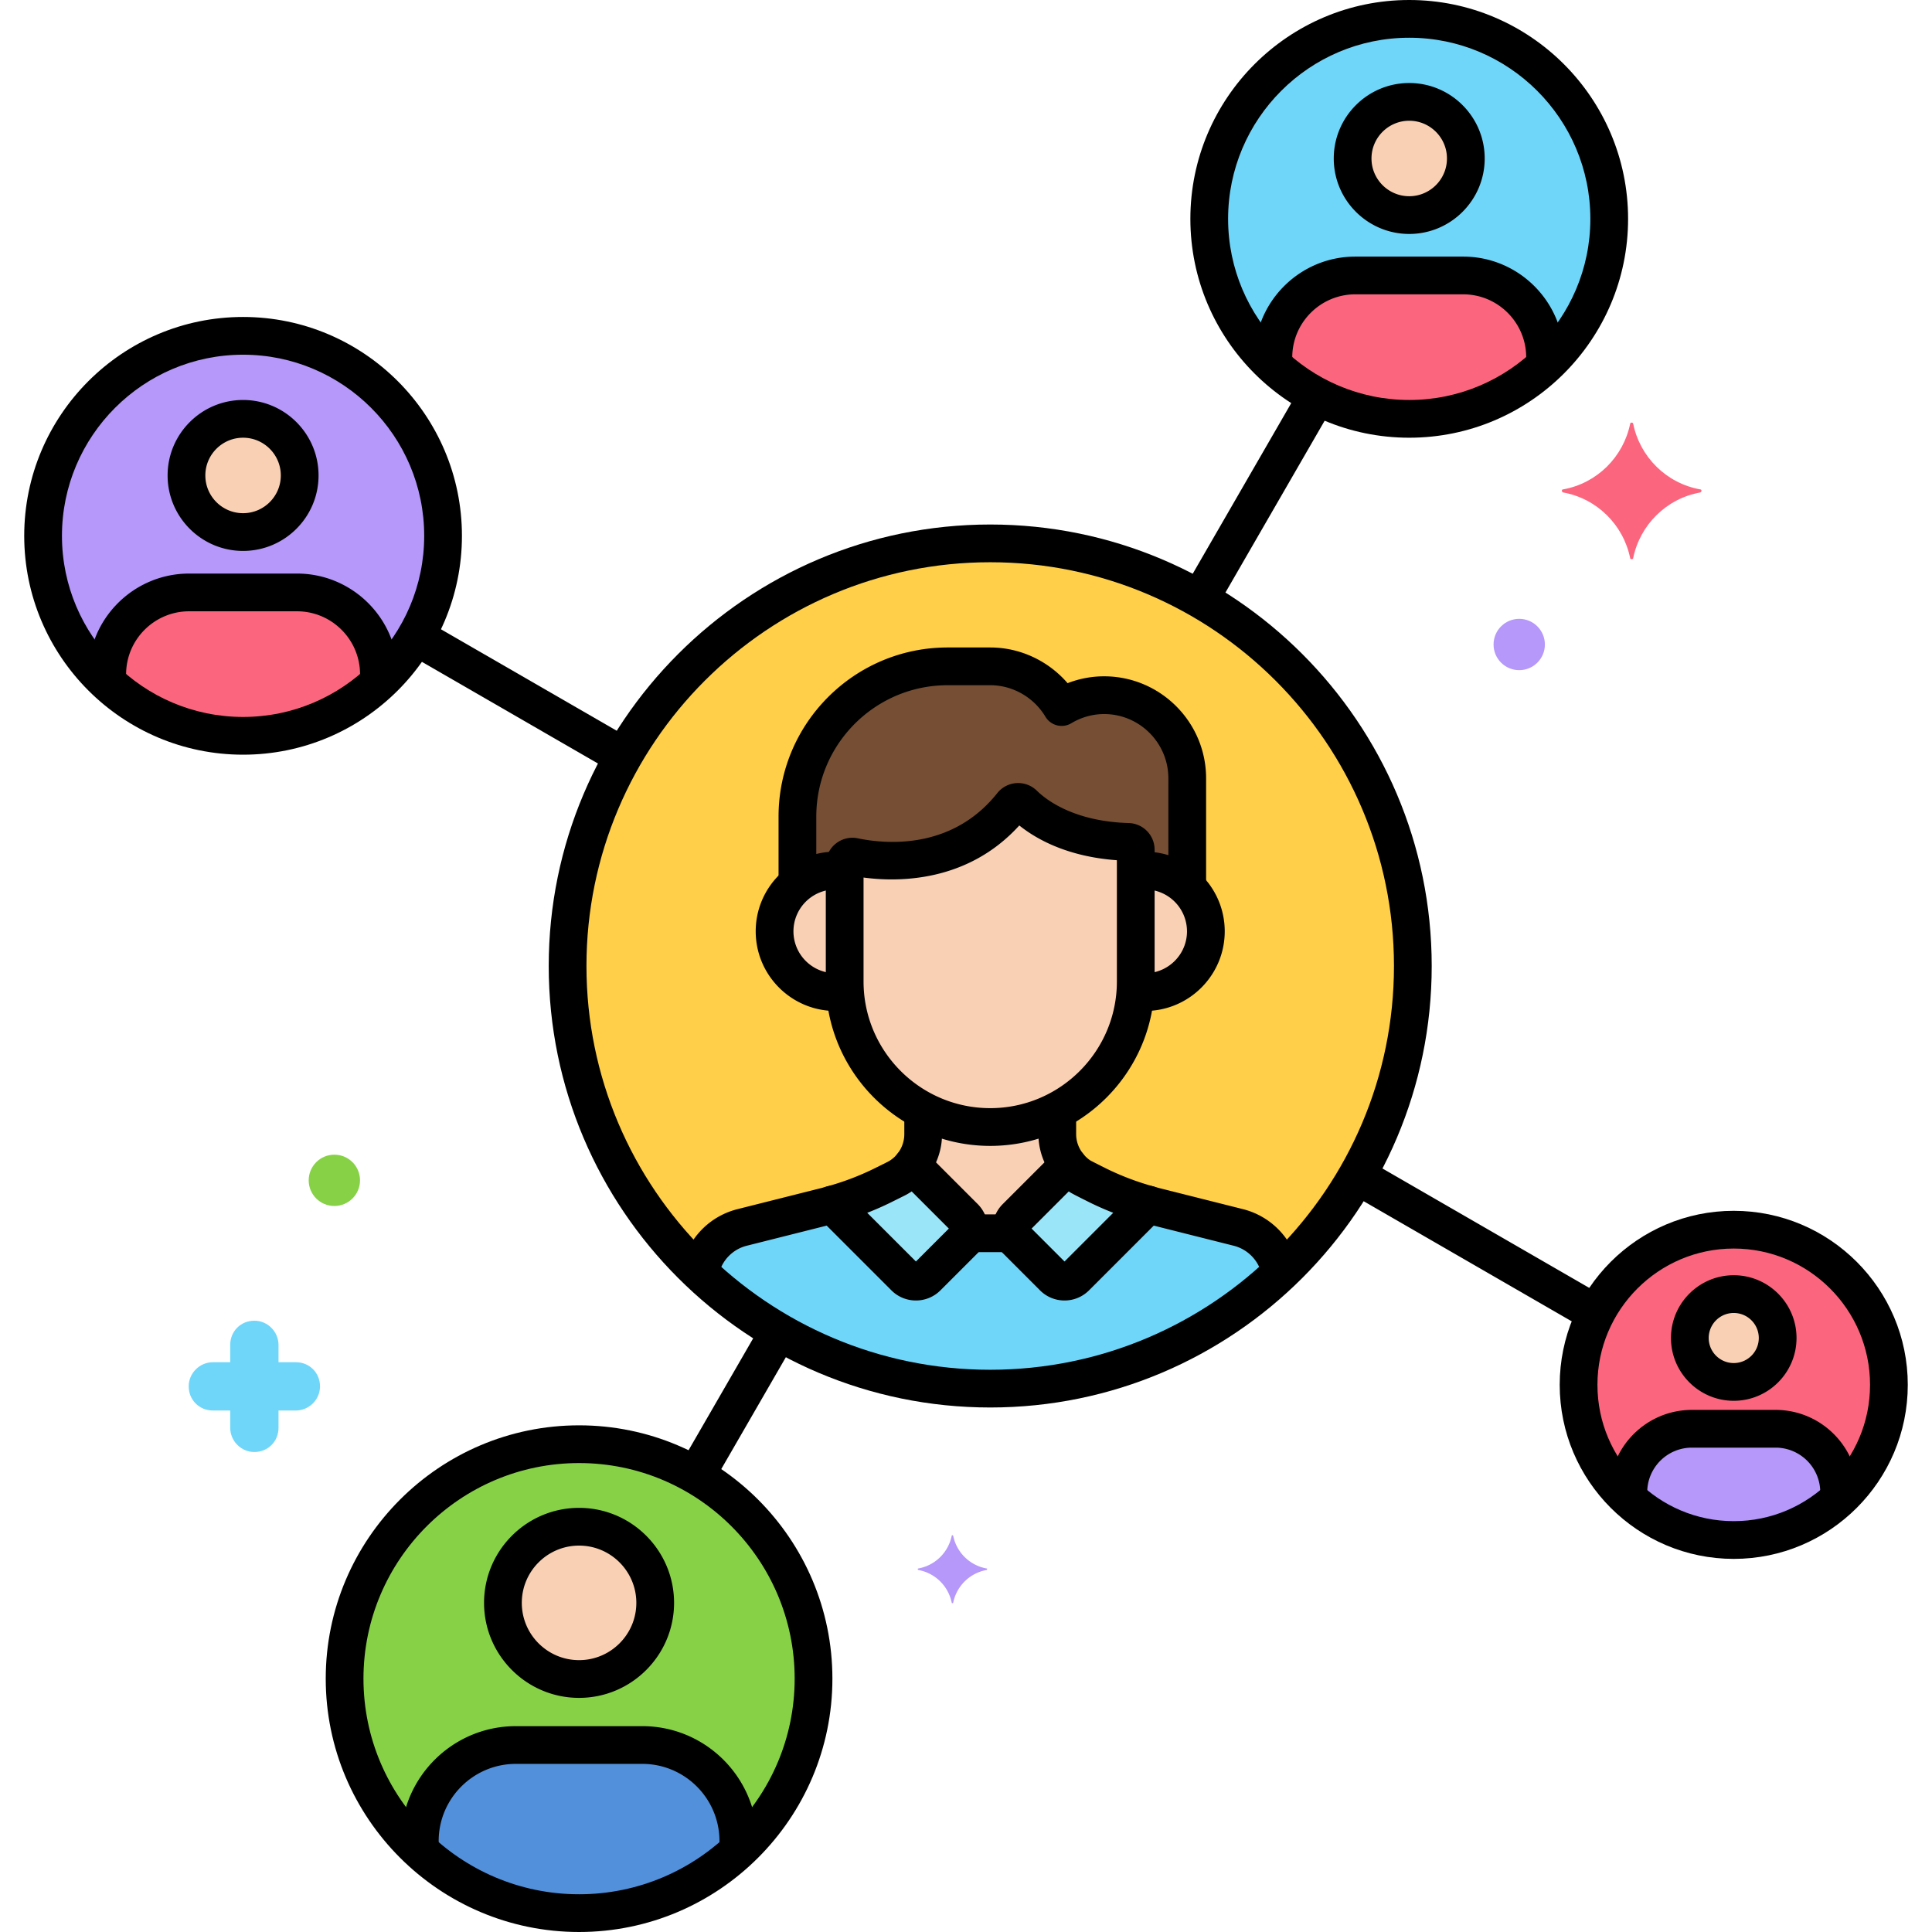
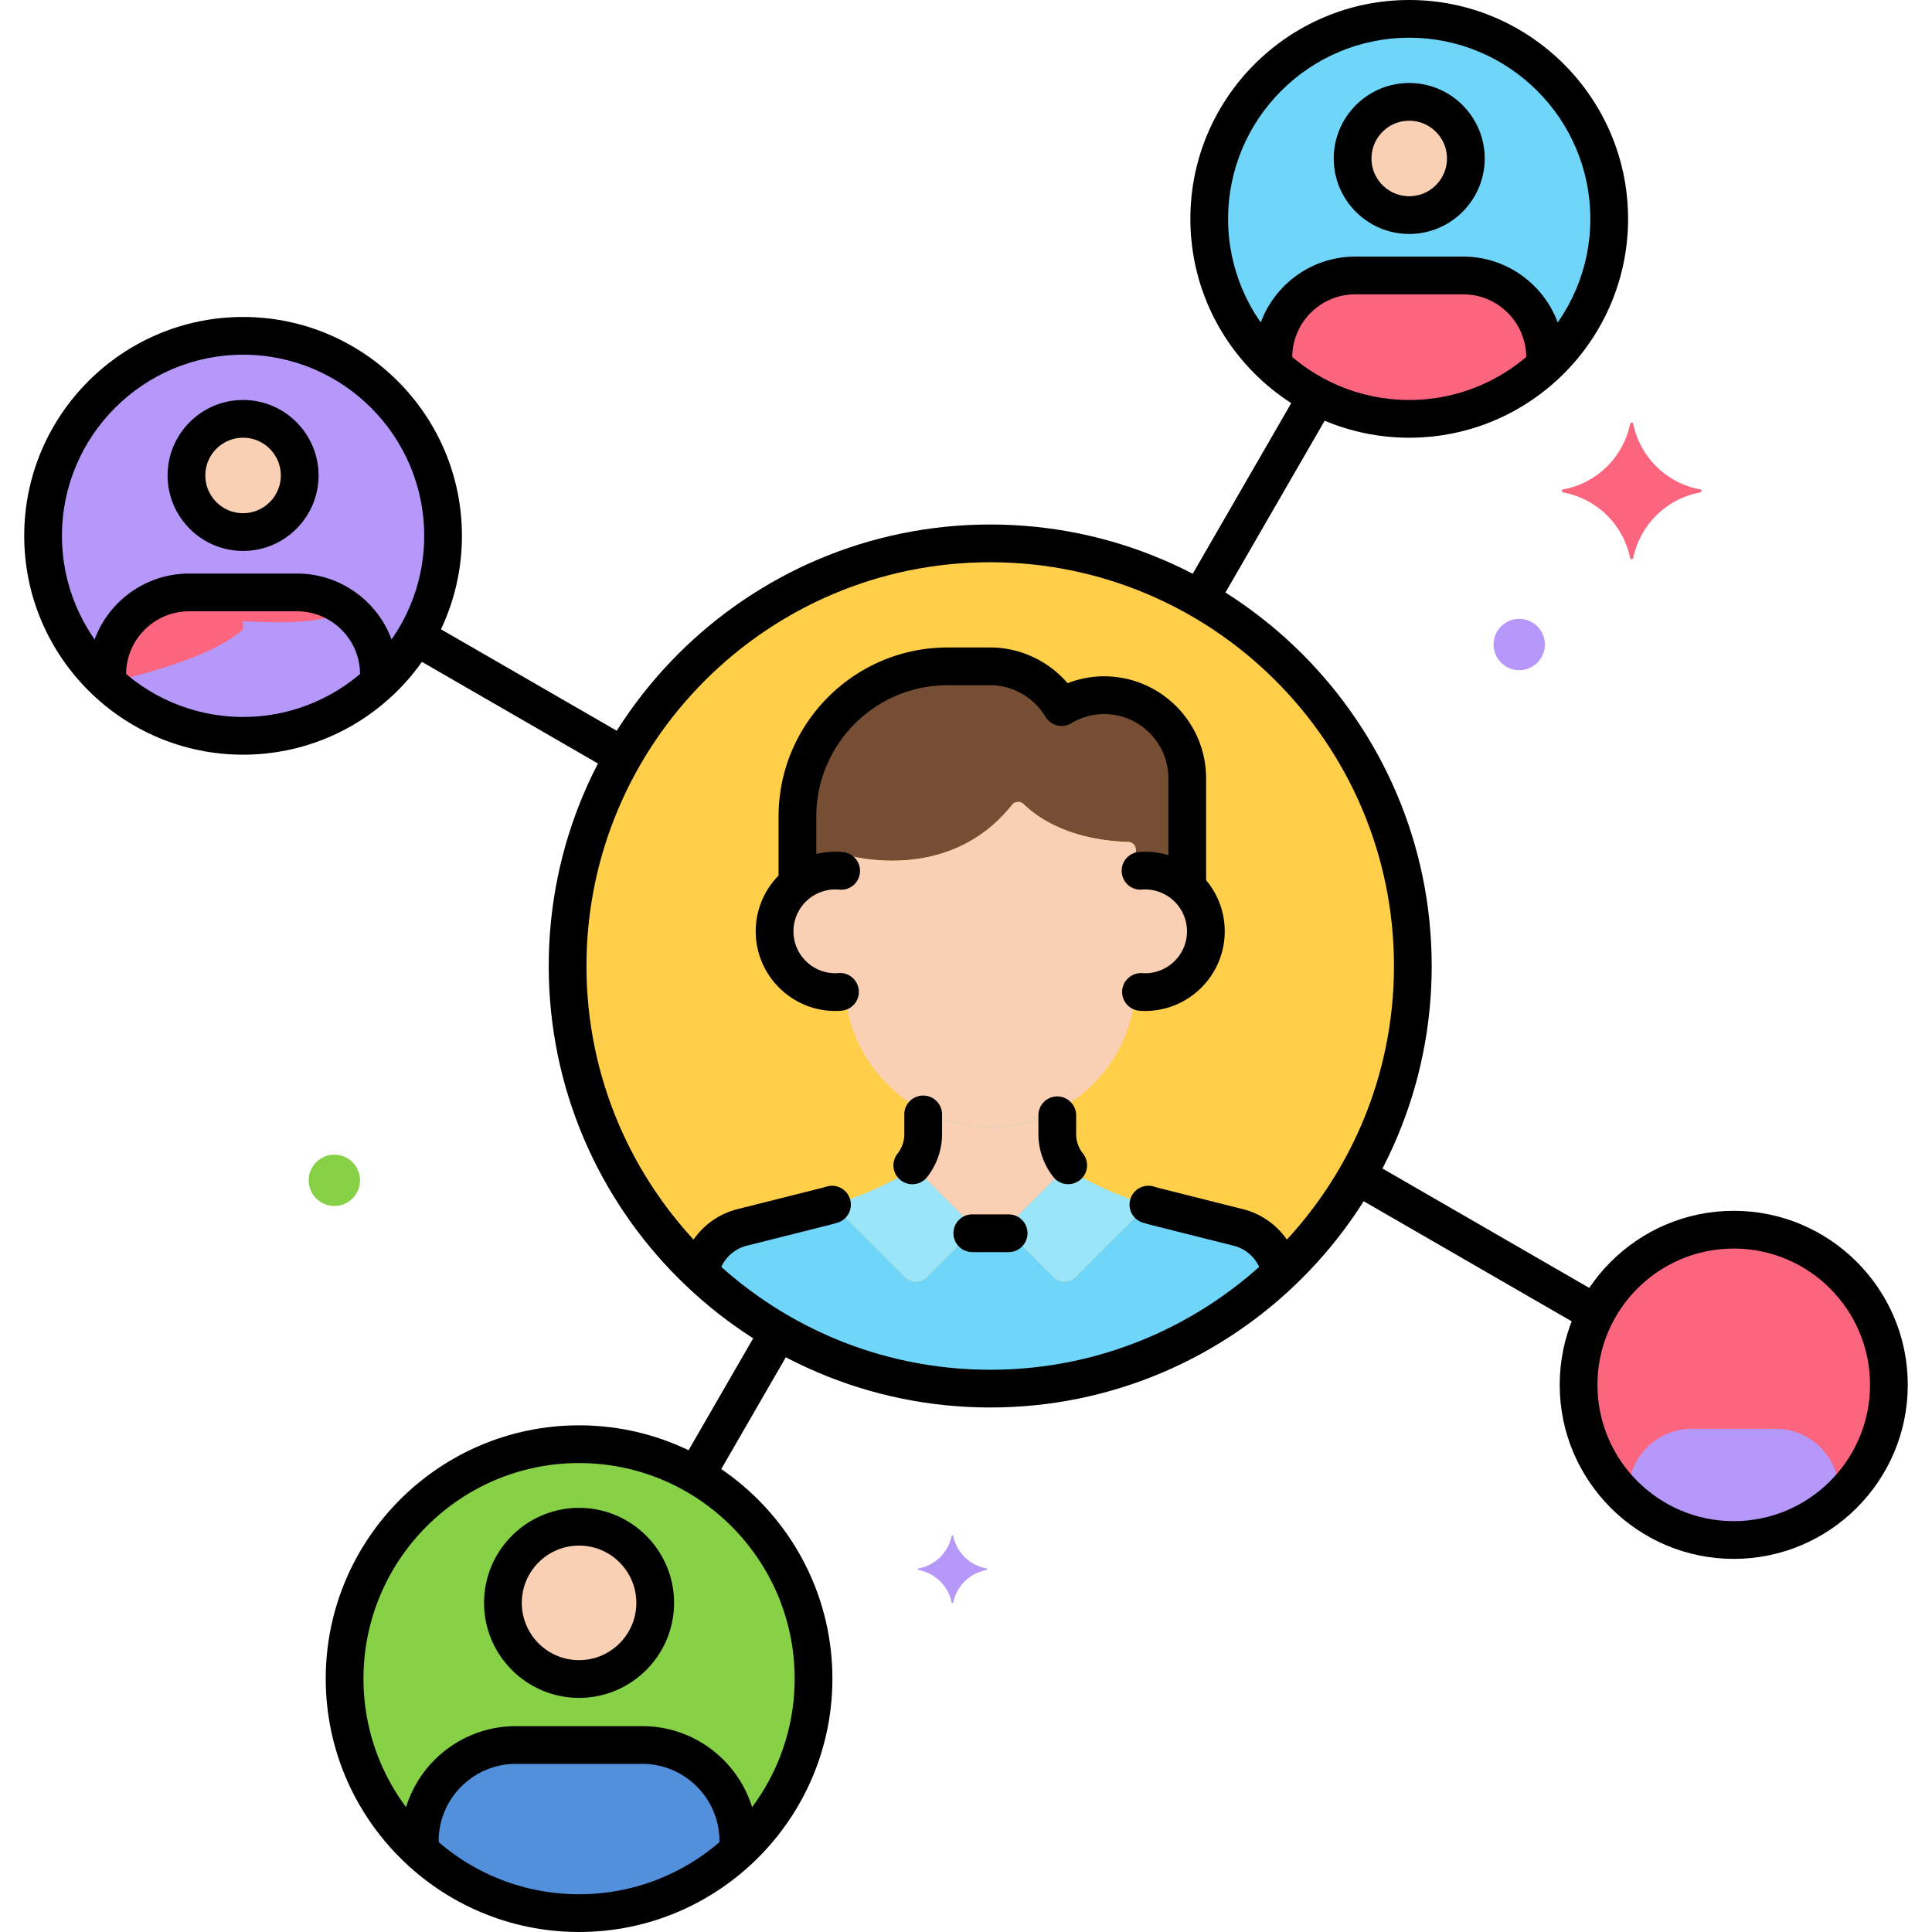
<svg xmlns="http://www.w3.org/2000/svg" version="1.1" width="512" height="512" x="0" y="0" viewBox="0 0 256 256" style="enable-background:new 0 0 512 512" xml:space="preserve" class="">
  <g>
    <circle cx="131.209" cy="128" r="56" fill="#ffcf49" opacity="1" data-original="#b598f9" class="" />
    <path fill="#754e34" d="M110.687 115.355c.421 0 .834.036 1.238.098v-.927c.001-.649.61-1.127 1.245-.994 3.494.731 13.884 1.981 20.928-6.877a1.038 1.038 0 0 1 1.543-.097c1.622 1.59 5.843 4.765 13.855 5 .547.016.985.467.996 1.014.002.1.003.201.003.302v2.579a8.02 8.02 0 0 1 6.822 2.161v-14.482c0-6.059-4.957-11.016-11.016-11.016-2.055 0-3.976.581-5.627 1.571-1.929-3.219-5.442-5.392-9.447-5.392h-5.657c-10.948 0-19.906 8.958-19.906 19.906v8.919a8.012 8.012 0 0 1 5.023-1.765z" opacity="1" data-original="#754e34" />
    <path fill="#f9d0b4" d="M151.732 115.355c-.421 0-.834.035-1.238.098v14.599c0 .435-.02.865-.049 1.293.42.068.847.112 1.286.112a8.05 8.05 0 0 0 .001-16.102zM111.925 130.052v-14.599a8.05 8.05 0 1 0-1.237 16.004c.439 0 .866-.045 1.286-.112a19.089 19.089 0 0 1-.049-1.293z" opacity="1" data-original="#f9d0b4" class="" />
    <path fill="#f9d0b4" d="M134.097 106.655c-7.044 8.858-17.434 7.608-20.928 6.877-.635-.133-1.244.346-1.245.994v15.526c0 10.606 8.678 19.285 19.285 19.285 10.606 0 19.285-8.678 19.285-19.285v-17.179c0-.101-.001-.201-.003-.302a1.034 1.034 0 0 0-.996-1.014c-8.011-.235-12.233-3.41-13.854-5a1.04 1.04 0 0 0-1.544.098z" opacity="1" data-original="#f9d0b4" class="" />
    <path fill="#9be5f9" d="M119.886 169.212a2.09 2.09 0 0 0 2.957 0l4.941-4.941a2.092 2.092 0 0 0 0-2.957l-6.897-6.897a6.681 6.681 0 0 1-2.03 1.712c-.09.049-.918.46-1.908.95a37.785 37.785 0 0 1-6.665 2.532zM139.577 169.212a2.09 2.09 0 0 0 2.957 0l9.603-9.602a37.82 37.82 0 0 1-6.81-2.606c-1.075-.537-2.005-1.009-2.177-1.121a6.653 6.653 0 0 1-1.608-1.474l-6.905 6.905a2.092 2.092 0 0 0 0 2.957z" opacity="1" data-original="#9be5f9" />
    <path fill="#70d6f9" d="M131.209 184c14.91 0 28.448-5.838 38.482-15.338a7.597 7.597 0 0 0-5.612-6.02l-11.07-2.787c-.293-.074-.582-.164-.873-.245l-9.603 9.602a2.09 2.09 0 0 1-2.957 0l-4.941-4.941a2.092 2.092 0 0 1 0-2.957l6.905-6.905a6.635 6.635 0 0 1-1.447-4.123v-3.138a19.106 19.106 0 0 1-8.884 2.188c-3.2 0-6.221-.794-8.884-2.188v3.138a6.653 6.653 0 0 1-1.439 4.131l6.897 6.897c.816.817.816 2.14 0 2.957l-4.941 4.941a2.09 2.09 0 0 1-2.957 0l-9.602-9.602c-.287.08-.572.169-.862.242l-11.083 2.79a7.596 7.596 0 0 0-5.612 6.02C102.762 178.162 116.3 184 131.209 184z" opacity="1" data-original="#70d6f9" class="" />
    <path fill="#f9d0b4" d="M128.292 163.412h5.835a2.083 2.083 0 0 1 .509-2.097l6.905-6.905a6.635 6.635 0 0 1-1.447-4.122v-3.139a19.106 19.106 0 0 1-8.884 2.188c-3.2 0-6.221-.794-8.884-2.188v3.139a6.653 6.653 0 0 1-1.439 4.131l6.897 6.897a2.08 2.08 0 0 1 .508 2.096z" opacity="1" data-original="#f9d0b4" class="" />
    <path d="M157.316 119.292a2.5 2.5 0 0 1-2.5-2.5v-13.66c0-4.695-3.82-8.516-8.516-8.516-1.515 0-3.016.42-4.342 1.215a2.5 2.5 0 0 1-3.43-.86c-1.544-2.576-4.343-4.177-7.303-4.177h-5.657c-9.597 0-17.405 7.809-17.405 17.406v8.341a2.5 2.5 0 1 1-5 0V108.2c0-12.354 10.051-22.406 22.405-22.406h5.657c3.936 0 7.686 1.77 10.237 4.731 1.543-.6 3.183-.91 4.837-.91 7.452 0 13.516 6.063 13.516 13.516v13.66a2.498 2.498 0 0 1-2.499 2.501z" fill="#000000" opacity="1" data-original="#000000" class="" />
    <path d="M151.732 133.958c-.253 0-.503-.011-.749-.03a2.501 2.501 0 0 1-2.289-2.695c.113-1.376 1.324-2.38 2.695-2.289.113.01.227.015.343.015 3.061 0 5.551-2.49 5.551-5.552a5.557 5.557 0 0 0-5.962-5.535c-1.374.129-2.58-.921-2.687-2.298a2.5 2.5 0 0 1 2.298-2.687c.265-.021.53-.032.8-.032 5.817 0 10.551 4.733 10.551 10.552s-4.734 10.551-10.551 10.551zM110.687 133.958c-5.818 0-10.551-4.733-10.551-10.552s4.733-10.552 10.551-10.552c.344 0 .683.018 1.018.052 1.374.138 2.376 1.363 2.238 2.737s-1.355 2.38-2.737 2.237a5.557 5.557 0 0 0-6.07 5.526 5.557 5.557 0 0 0 5.551 5.552c.134 0 .266-.008.396-.019 1.374-.133 2.587.898 2.708 2.273a2.499 2.499 0 0 1-2.274 2.707 9.1 9.1 0 0 1-.83.039z" fill="#000000" opacity="1" data-original="#000000" class="" />
-     <path d="M131.209 151.837c-12.012 0-21.785-9.772-21.785-21.785v-15.513a3.504 3.504 0 0 1 1.301-2.737 3.523 3.523 0 0 1 2.956-.717c3.53.739 12.399 1.634 18.459-5.985a3.533 3.533 0 0 1 5.25-.326c1.242 1.218 4.916 4.073 12.178 4.286a3.526 3.526 0 0 1 3.422 3.464l.003.35v17.179c.001 12.011-9.772 21.784-21.784 21.784zm-16.784-35.558v13.772c0 9.255 7.53 16.785 16.785 16.785s16.784-7.53 16.784-16.785v-16.066c-6.509-.472-10.617-2.754-12.932-4.606-6.881 7.58-16.106 7.51-20.637 6.9zm34.996-2.221h.003-.003zm-15.324-7.403h.01zM121.364 172.322a4.572 4.572 0 0 1-3.246-1.343l-9.602-9.602a2.5 2.5 0 0 1 1.1-4.176 35.383 35.383 0 0 0 6.225-2.363c.912-.451 1.683-.833 1.837-.914a4.109 4.109 0 0 0 1.249-1.06 2.5 2.5 0 0 1 1.816-.943 2.53 2.53 0 0 1 1.912.729l6.897 6.897a4.595 4.595 0 0 1 0 6.492l-4.941 4.94a4.576 4.576 0 0 1-3.247 1.343zm.289-4.878h.01zm-6.739-6.74 6.451 6.45 4.362-4.361-4.924-4.925a9.382 9.382 0 0 1-.746.454c-.087.048-.957.481-1.997.997-1.019.503-2.07.966-3.146 1.385zM141.055 172.322a4.57 4.57 0 0 1-3.246-1.343l-4.94-4.94c-.867-.866-1.346-2.02-1.346-3.246s.479-2.38 1.347-3.247l6.904-6.904a2.5 2.5 0 0 1 3.728.217c.299.377.635.688 1 .923.014.006.347.188 1.941.985a35.568 35.568 0 0 0 6.361 2.433 2.499 2.499 0 0 1 1.099 4.176l-9.603 9.603a4.566 4.566 0 0 1-3.245 1.343zm.289-4.878h.01zm-4.651-4.651 4.362 4.362 6.453-6.453a39.338 39.338 0 0 1-3.3-1.462c-2.075-1.037-2.263-1.158-2.413-1.255a6.811 6.811 0 0 1-.178-.117z" fill="#000000" opacity="1" data-original="#000000" class="" />
    <path d="M133.648 165.912h-4.813a2.5 2.5 0 1 1 0-5h4.813a2.5 2.5 0 1 1 0 5zM92.793 170.851a2.501 2.501 0 0 1-2.441-3.05c.843-3.745 3.67-6.65 7.378-7.584l11.083-2.79c.162-.04.317-.086.474-.131l.328-.094a2.5 2.5 0 0 1 1.341 4.816l-.275.079c-.216.063-.432.125-.65.18l-11.079 2.789a5.07 5.07 0 0 0-3.72 3.832 2.506 2.506 0 0 1-2.439 1.953zM120.885 156.918a2.5 2.5 0 0 1-1.958-4.052 4.17 4.17 0 0 0 .899-2.579v-2.62a2.5 2.5 0 1 1 5 0v2.62c0 2.053-.703 4.07-1.979 5.683a2.498 2.498 0 0 1-1.962.948zM141.543 156.909a2.495 2.495 0 0 1-1.962-.948 9.185 9.185 0 0 1-1.987-5.674v-2.506a2.5 2.5 0 1 1 5 0v2.506c0 .919.322 1.831.907 2.57a2.5 2.5 0 0 1-1.958 4.052zM169.61 170.778a2.502 2.502 0 0 1-2.432-1.928 5.078 5.078 0 0 0-3.709-3.784l-11.07-2.786c-.218-.056-.43-.117-.642-.179l-.292-.084a2.5 2.5 0 0 1 1.342-4.816l.35.101c.155.045.311.091.467.13l11.066 2.785a10.062 10.062 0 0 1 7.355 7.487 2.501 2.501 0 0 1-2.435 3.074zM80.636 101.592c-.424 0-.854-.107-1.248-.335L54.237 86.735a2.5 2.5 0 0 1 2.5-4.33l25.152 14.521a2.5 2.5 0 0 1-1.253 4.666zM210.518 176.001a2.48 2.48 0 0 1-1.248-.335l-28.739-16.593a2.5 2.5 0 0 1 2.5-4.33l28.739 16.593a2.5 2.5 0 0 1-1.252 4.665zM160.116 79.929a2.5 2.5 0 0 1-2.163-3.75l14.122-24.459a2.501 2.501 0 0 1 4.33 2.5l-14.122 24.459a2.501 2.501 0 0 1-2.167 1.25z" fill="#000000" opacity="1" data-original="#000000" class="" />
    <circle cx="186.73" cy="29" r="26.5" fill="#70d6f9" opacity="1" data-original="#70d6f9" class="" />
    <circle cx="186.73" cy="21" r="7.5" fill="#f9d0b4" opacity="1" data-original="#f9d0b4" class="" />
    <path fill="#fc657e" d="M193.876 36.5h-14.291c-5.97 0-10.854 4.885-10.854 10.854v1.088c4.727 4.378 11.049 7.058 18 7.058s13.273-2.68 18-7.058v-1.088c-.001-5.969-4.885-10.854-10.855-10.854z" opacity="1" data-original="#fc657e" class="" />
    <path d="M186.73 58c-15.99 0-29-13.01-29-29s13.01-29 29-29 29 13.01 29 29-13.01 29-29 29zm0-53c-13.233 0-24 10.767-24 24s10.767 24 24 24 24-10.767 24-24-10.767-24-24-24z" fill="#000000" opacity="1" data-original="#000000" class="" />
    <path d="M186.73 31c-5.514 0-10-4.486-10-10s4.486-10 10-10 10 4.486 10 10-4.486 10-10 10zm0-15c-2.757 0-5 2.243-5 5s2.243 5 5 5 5-2.243 5-5-2.243-5-5-5zM204.73 50.417a2.5 2.5 0 0 1-2.5-2.5v-.563c0-4.606-3.748-8.354-8.354-8.354h-14.291c-4.606 0-8.354 3.748-8.354 8.354v.489a2.5 2.5 0 1 1-5 0v-.489c0-7.363 5.991-13.354 13.354-13.354h14.291c7.363 0 13.354 5.991 13.354 13.354v.563a2.5 2.5 0 0 1-2.5 2.5z" fill="#000000" opacity="1" data-original="#000000" class="" />
    <circle cx="32.209" cy="71" r="26.5" fill="#b598f9" opacity="1" data-original="#f5c84c" class="" />
    <circle cx="32.209" cy="63" r="7.5" fill="#f9d0b4" opacity="1" data-original="#f9d0b4" class="" />
-     <path fill="#fc657e" d="M39.355 78.5H25.064c-5.97 0-10.854 4.885-10.854 10.854v1.088c4.727 4.378 11.049 7.058 18 7.058s13.273-2.68 18-7.058v-1.088C50.209 83.385 45.325 78.5 39.355 78.5z" opacity="1" data-original="#fc657e" class="" />
+     <path fill="#fc657e" d="M39.355 78.5H25.064c-5.97 0-10.854 4.885-10.854 10.854v1.088s13.273-2.68 18-7.058v-1.088C50.209 83.385 45.325 78.5 39.355 78.5z" opacity="1" data-original="#fc657e" class="" />
    <path d="M32.209 100c-15.991 0-29-13.01-29-29s13.009-29 29-29 29 13.01 29 29-13.009 29-29 29zm0-53c-13.234 0-24 10.767-24 24s10.766 24 24 24 24-10.767 24-24-10.766-24-24-24z" fill="#000000" opacity="1" data-original="#000000" class="" />
    <path d="M32.209 73c-5.514 0-10-4.486-10-10s4.486-10 10-10 10 4.486 10 10-4.485 10-10 10zm0-15c-2.757 0-5 2.243-5 5s2.243 5 5 5 5-2.243 5-5-2.243-5-5-5zM14.209 92.344a2.5 2.5 0 0 1-2.5-2.5v-.489C11.709 81.991 17.7 76 25.064 76h14.291c7.364 0 13.354 5.991 13.354 13.354v.458a2.5 2.5 0 1 1-5 0v-.458c0-4.606-3.748-8.354-8.354-8.354H25.064c-4.606 0-8.354 3.748-8.354 8.354v.489a2.501 2.501 0 0 1-2.501 2.501z" fill="#000000" opacity="1" data-original="#000000" class="" />
    <circle cx="229.73" cy="183.5" r="20.56" fill="#fc657e" opacity="1" data-original="#fc657e" class="" />
-     <circle cx="229.73" cy="177.293" r="5.819" fill="#f9d0b4" opacity="1" data-original="#f9d0b4" class="" />
    <path fill="#b598f9" d="M235.274 189.319h-11.088c-4.632 0-8.422 3.79-8.422 8.421v.844c3.667 3.397 8.573 5.476 13.966 5.476s10.298-2.079 13.966-5.476v-.844c0-4.631-3.79-8.421-8.422-8.421z" opacity="1" data-original="#f5c84c" class="" />
    <path d="M229.73 206.561c-12.716 0-23.061-10.345-23.061-23.061s10.345-23.061 23.061-23.061 23.061 10.345 23.061 23.061-10.345 23.061-23.061 23.061zm0-41.122c-9.959 0-18.061 8.102-18.061 18.061s8.102 18.061 18.061 18.061 18.061-8.102 18.061-18.061-8.102-18.061-18.061-18.061z" fill="#000000" opacity="1" data-original="#000000" class="" />
-     <path d="M229.73 185.612c-4.587 0-8.318-3.732-8.318-8.319s3.731-8.318 8.318-8.318 8.319 3.731 8.319 8.318-3.732 8.319-8.319 8.319zm0-11.637c-1.83 0-3.318 1.488-3.318 3.318s1.488 3.319 3.318 3.319 3.319-1.489 3.319-3.319-1.489-3.318-3.319-3.318zM215.765 200.625a2.5 2.5 0 0 1-2.5-2.5v-.385c0-6.021 4.899-10.921 10.921-10.921h11.088c6.022 0 10.922 4.899 10.922 10.921v.369a2.5 2.5 0 1 1-5 0v-.369a5.928 5.928 0 0 0-5.922-5.921h-11.088a5.928 5.928 0 0 0-5.921 5.921v.385a2.5 2.5 0 0 1-2.5 2.5z" fill="#000000" opacity="1" data-original="#000000" class="" />
    <path fill="#fc657e" d="M225.305 64.85c-4.5-.8-8-4.3-8.9-8.7 0-.2-.4-.2-.4 0-.9 4.4-4.4 7.9-8.9 8.7-.2 0-.2.3 0 .4 4.5.8 8 4.3 8.9 8.7 0 .2.4.2.4 0 .9-4.4 4.4-7.9 8.9-8.7.2-.1.2-.4 0-.4z" opacity="1" data-original="#fc657e" class="" />
    <path d="M92.611 197.282a2.5 2.5 0 0 1-2.163-3.75l9.688-16.779a2.5 2.5 0 0 1 4.33 2.5l-9.688 16.779a2.498 2.498 0 0 1-2.167 1.25z" fill="#000000" opacity="1" data-original="#000000" class="" />
    <circle cx="76.73" cy="222.432" r="31.068" fill="#87d147" opacity="1" data-original="#87d147" class="" />
    <circle cx="76.73" cy="212.389" r="10.089" fill="#f9d0b4" opacity="1" data-original="#f9d0b4" class="" />
    <path fill="#5290db" d="M85.108 231.225H68.353c-6.999 0-12.726 5.727-12.726 12.726v1.275c5.541 5.133 12.954 8.274 21.103 8.274s15.561-3.142 21.103-8.274v-1.275c0-7-5.726-12.726-12.725-12.726z" opacity="1" data-original="#5290db" class="" />
    <path d="M76.73 256c-18.51 0-33.568-15.059-33.568-33.568s15.059-33.568 33.568-33.568 33.568 15.059 33.568 33.568S95.24 256 76.73 256zm0-62.137c-15.752 0-28.568 12.815-28.568 28.568S60.978 251 76.73 251s28.568-12.815 28.568-28.568-12.815-28.569-28.568-28.569z" fill="#000000" opacity="1" data-original="#000000" class="" />
    <path d="M76.73 224.978c-6.941 0-12.589-5.647-12.589-12.589S69.789 199.8 76.73 199.8s12.588 5.647 12.588 12.589-5.646 12.589-12.588 12.589zm0-20.178c-4.185 0-7.589 3.404-7.589 7.589s3.404 7.589 7.589 7.589c4.184 0 7.588-3.404 7.588-7.589s-3.403-7.589-7.588-7.589zM97.833 247.197a2.5 2.5 0 0 1-2.5-2.5v-.747c0-5.639-4.587-10.226-10.226-10.226H68.353c-5.638 0-10.226 4.587-10.226 10.226v.669a2.5 2.5 0 1 1-5 0v-.669c0-8.396 6.83-15.226 15.226-15.226h16.754c8.396 0 15.226 6.83 15.226 15.226v.747a2.5 2.5 0 0 1-2.5 2.5z" fill="#000000" opacity="1" data-original="#000000" class="" />
    <path fill="#b598f9" d="M130.73 207.832a5.516 5.516 0 0 1-4.425-4.326c0-.099-.199-.099-.199 0a5.519 5.519 0 0 1-4.425 4.326c-.099 0-.099.149 0 .199a5.516 5.516 0 0 1 4.425 4.326c0 .099.199.099.199 0a5.519 5.519 0 0 1 4.425-4.326c.1-.05.1-.199 0-.199z" opacity="1" data-original="#f5c84c" class="" />
    <circle cx="44.305" cy="156.4" r="3.4" fill="#87d147" opacity="1" data-original="#87d147" class="" />
    <circle cx="201.305" cy="85.4" r="3.4" fill="#b598f9" opacity="1" data-original="#f5c84c" class="" />
-     <path fill="#70d6f9" d="M39.205 180.5h-2.3v-2.3c0-1.7-1.4-3.2-3.2-3.2s-3.2 1.4-3.2 3.2v2.3h-2.3c-1.7 0-3.2 1.4-3.2 3.2s1.4 3.2 3.2 3.2h2.3v2.3c0 1.7 1.4 3.2 3.2 3.2s3.2-1.4 3.2-3.2v-2.3h2.3c1.7 0 3.2-1.4 3.2-3.2s-1.4-3.2-3.2-3.2z" opacity="1" data-original="#70d6f9" class="" />
    <path d="M131.209 186.5c-32.257 0-58.5-26.243-58.5-58.5s26.243-58.5 58.5-58.5 58.5 26.243 58.5 58.5-26.243 58.5-58.5 58.5zm0-112c-29.5 0-53.5 24-53.5 53.5s24 53.5 53.5 53.5 53.5-24 53.5-53.5-24-53.5-53.5-53.5z" fill="#000000" opacity="1" data-original="#000000" class="" />
  </g>
</svg>